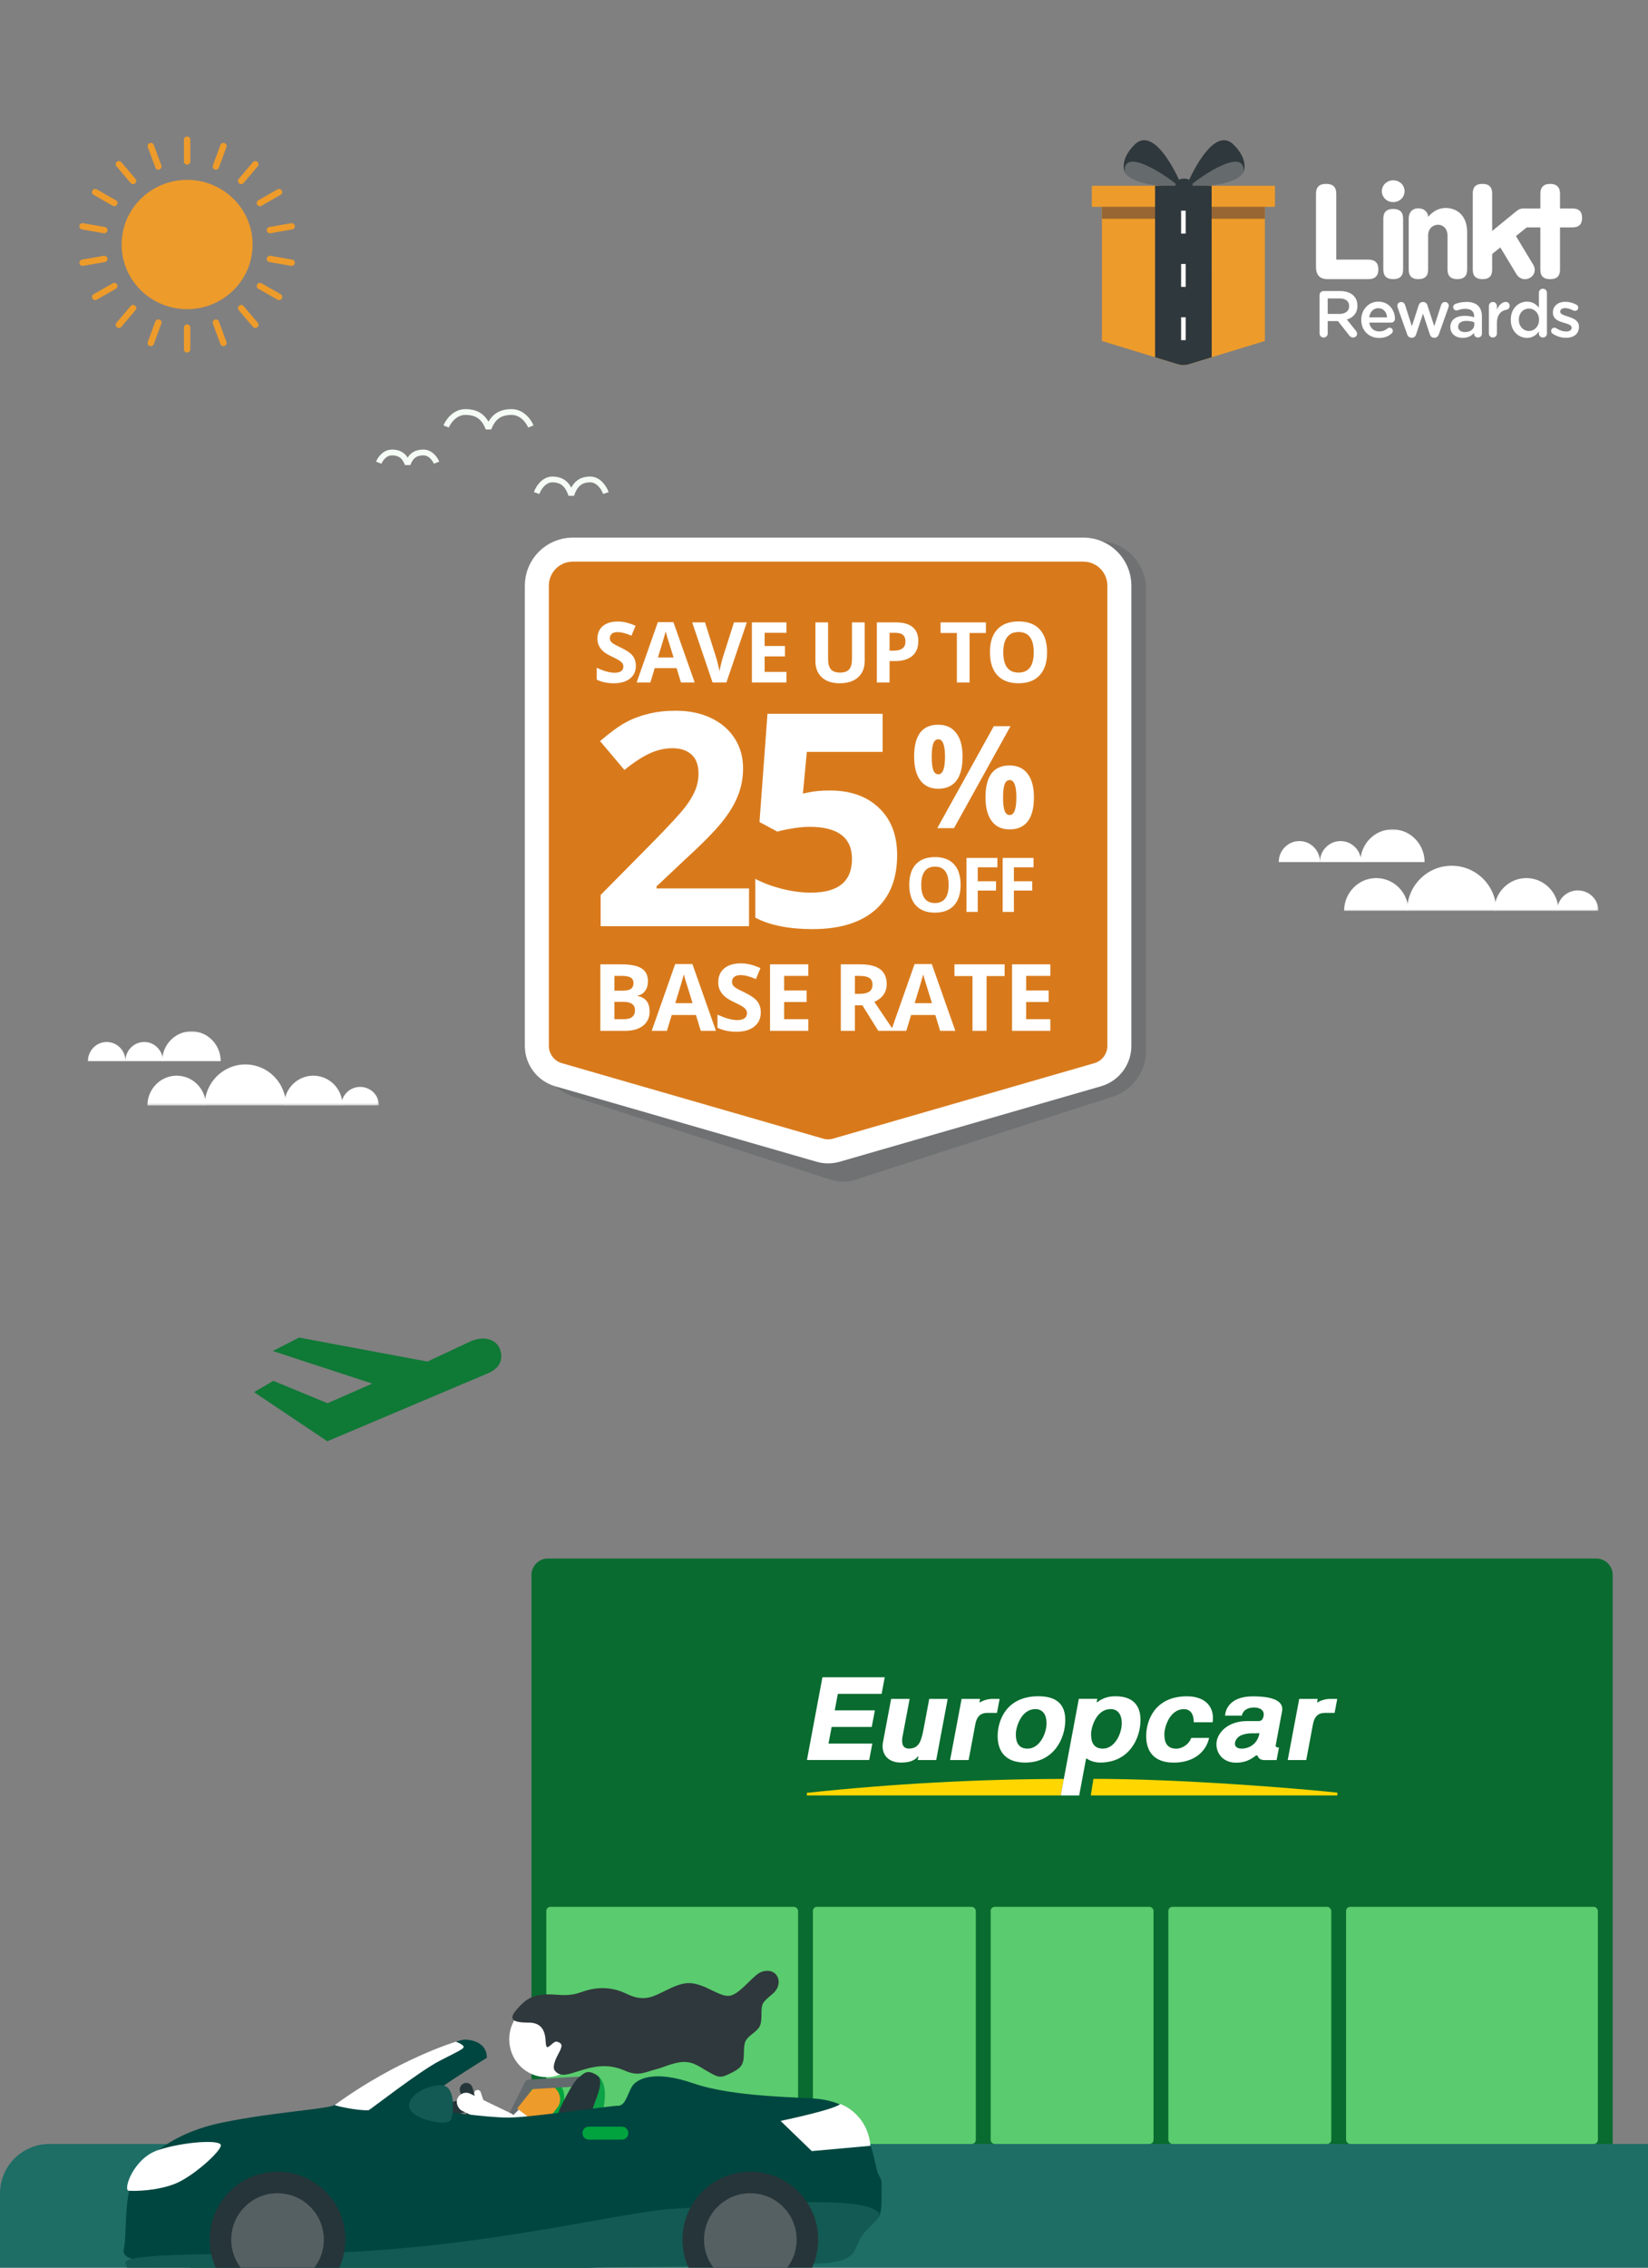
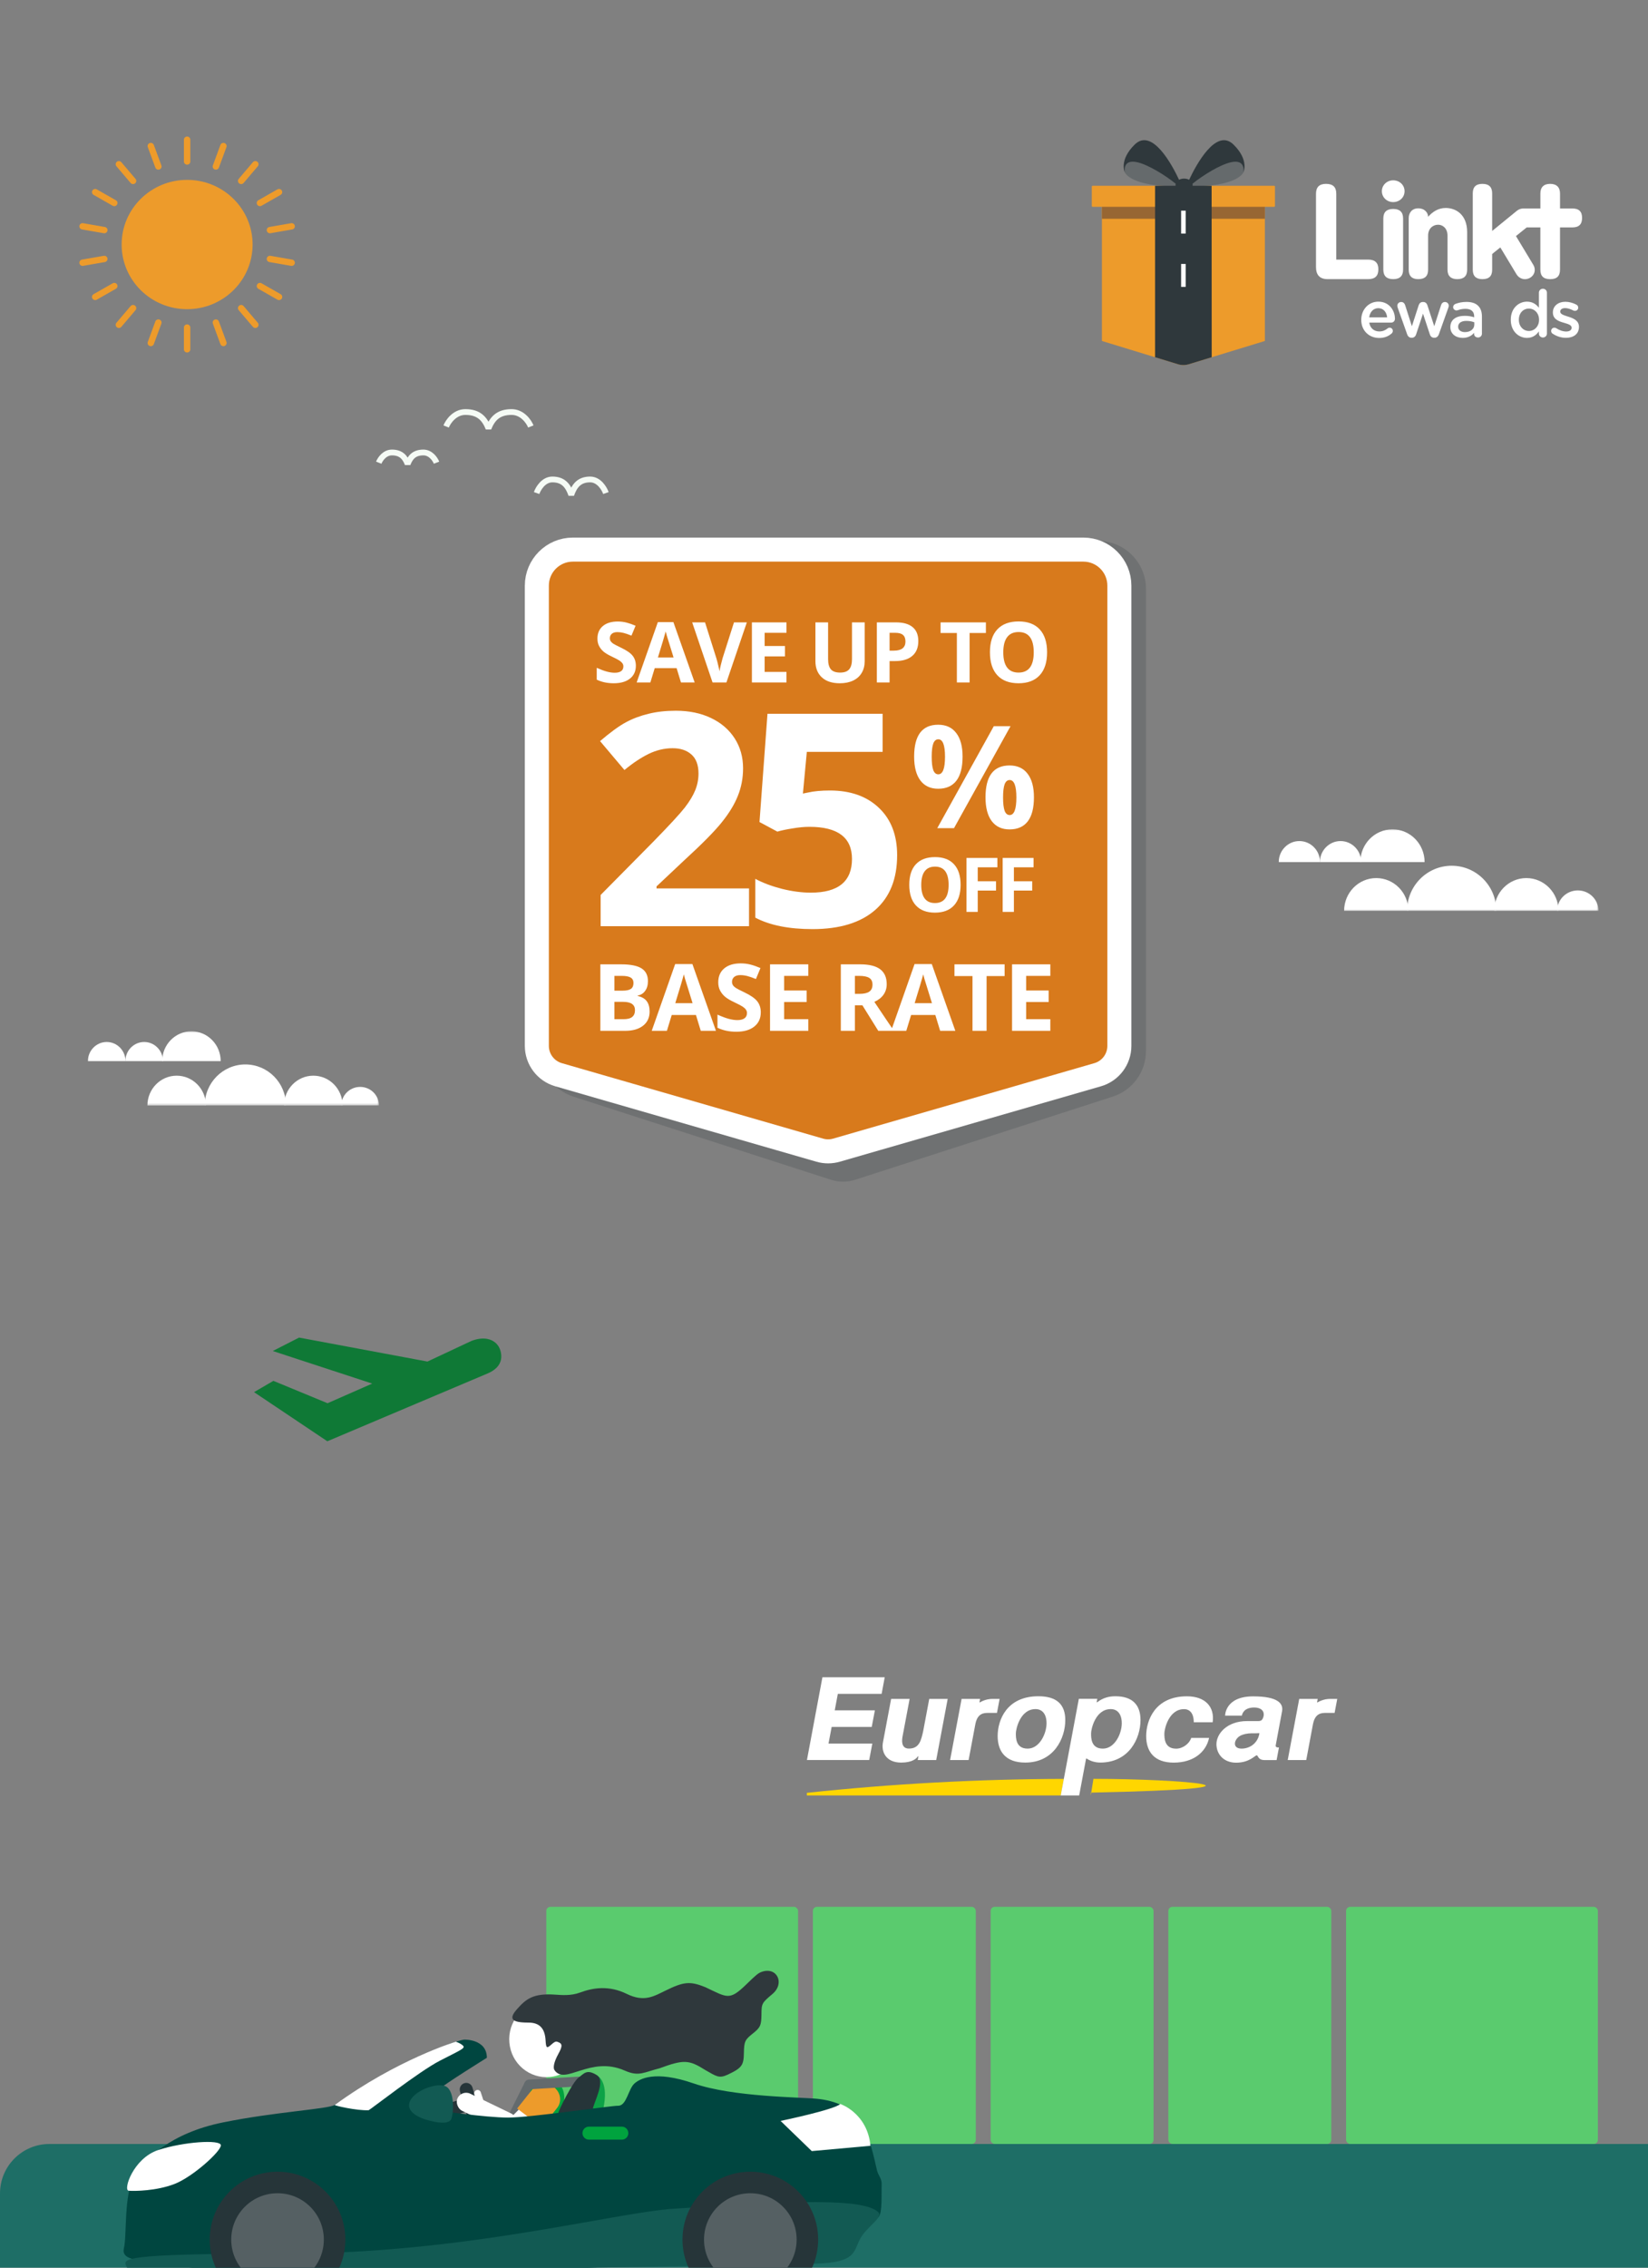
<svg xmlns="http://www.w3.org/2000/svg" width="400" height="550" viewBox="0 0 400 550" fill="none">
  <rect x="0" y="0" width="400" height="550" fill="#808080" stroke="none" />
  <g clip-path="url(#clip0_37_12385)">
    <path d="M0 532C0 525.373 5.373 520 12 520H400V550H0V532Z" fill="#1E6E66" />
    <mask id="mask0_37_12385" style="mask-type:luminance" maskUnits="userSpaceOnUse" x="310" y="201" width="78" height="21">
      <path d="M310 201H388V221.129H310V201Z" fill="white" />
    </mask>
    <g mask="url(#mask0_37_12385)">
      <path fill-rule="evenodd" clip-rule="evenodd" d="M378.276 220.91C378.276 216.526 374.784 212.969 370.477 212.969C366.169 212.969 362.677 216.526 362.677 220.91" fill="white" />
      <path fill-rule="evenodd" clip-rule="evenodd" d="M341.839 220.91C341.839 216.526 338.348 212.969 334.04 212.969C329.732 212.969 326.241 216.526 326.241 220.91" fill="white" />
      <path fill-rule="evenodd" clip-rule="evenodd" d="M345.776 209.089C345.776 204.703 342.285 201.146 337.977 201.146C333.669 201.146 330.177 204.703 330.177 209.089" fill="white" />
      <path fill-rule="evenodd" clip-rule="evenodd" d="M330.383 209.093C330.383 206.277 328.141 203.992 325.374 203.992C322.608 203.992 320.365 206.277 320.365 209.093" fill="white" />
      <path fill-rule="evenodd" clip-rule="evenodd" d="M320.393 209.093C320.393 206.277 318.15 203.992 315.383 203.992C312.617 203.992 310.374 206.277 310.374 209.093" fill="white" />
      <path fill-rule="evenodd" clip-rule="evenodd" d="M363.184 220.898C363.184 214.866 358.335 209.977 352.353 209.977C346.37 209.977 341.521 214.866 341.521 220.898" fill="white" />
      <path fill-rule="evenodd" clip-rule="evenodd" d="M387.974 220.898C387.974 218.172 385.731 215.961 382.965 215.961C380.198 215.961 377.956 218.172 377.956 220.898" fill="white" />
    </g>
    <mask id="mask1_37_12385" style="mask-type:luminance" maskUnits="userSpaceOnUse" x="21" y="250" width="71" height="19">
      <path d="M21 250H92V268.323H21V250Z" fill="white" />
    </mask>
    <g mask="url(#mask1_37_12385)">
      <path fill-rule="evenodd" clip-rule="evenodd" d="M83.148 268.124C83.148 264.132 79.971 260.895 76.049 260.895C72.128 260.895 68.949 264.132 68.949 268.124" fill="white" />
      <path fill-rule="evenodd" clip-rule="evenodd" d="M49.982 268.124C49.982 264.132 46.804 260.895 42.883 260.895C38.962 260.895 35.784 264.132 35.784 268.124" fill="white" />
      <path fill-rule="evenodd" clip-rule="evenodd" d="M53.565 257.363C53.565 253.37 50.387 250.133 46.466 250.133C42.545 250.133 39.366 253.37 39.366 257.363" fill="white" />
      <path fill-rule="evenodd" clip-rule="evenodd" d="M39.554 257.367C39.554 254.804 37.513 252.724 34.994 252.724C32.476 252.724 30.434 254.804 30.434 257.367" fill="white" />
      <path fill-rule="evenodd" clip-rule="evenodd" d="M30.46 257.367C30.46 254.804 28.419 252.724 25.9 252.724C23.382 252.724 21.34 254.804 21.34 257.367" fill="white" />
      <path fill-rule="evenodd" clip-rule="evenodd" d="M69.411 268.112C69.411 262.621 64.997 258.171 59.552 258.171C54.106 258.171 49.692 262.621 49.692 268.112" fill="white" />
      <path fill-rule="evenodd" clip-rule="evenodd" d="M91.977 268.112C91.977 265.631 89.935 263.618 87.417 263.618C84.899 263.618 82.858 265.631 82.858 268.112" fill="white" />
    </g>
    <g clip-path="url(#clip1_37_12385)">
      <path fill-rule="evenodd" clip-rule="evenodd" d="M45.416 33.888V39.169V33.888Z" fill="#ED9B2B" />
      <path d="M44.637 33.888C44.637 33.464 44.986 33.119 45.416 33.119C45.846 33.119 46.195 33.464 46.195 33.888V39.169C46.195 39.594 45.846 39.938 45.416 39.938C44.986 39.938 44.637 39.594 44.637 39.169V33.888Z" fill="#ED9B2B" />
      <path fill-rule="evenodd" clip-rule="evenodd" d="M36.605 35.42L38.435 40.383L36.605 35.42Z" fill="#ED9B2B" />
      <path d="M35.873 35.683C35.726 35.284 35.934 34.843 36.339 34.698C36.743 34.553 37.19 34.758 37.337 35.157L39.168 40.12C39.315 40.519 39.106 40.96 38.702 41.105C38.297 41.251 37.85 41.045 37.703 40.646L35.873 35.683Z" fill="#ED9B2B" />
      <path fill-rule="evenodd" clip-rule="evenodd" d="M28.857 39.834L32.296 43.881L28.857 39.834Z" fill="#ED9B2B" />
      <path d="M28.26 40.328C27.983 40.003 28.026 39.518 28.356 39.245C28.686 38.972 29.177 39.015 29.454 39.34L32.893 43.387C33.17 43.712 33.127 44.197 32.797 44.47C32.467 44.743 31.976 44.7 31.699 44.375L28.26 40.328Z" fill="#ED9B2B" />
      <path fill-rule="evenodd" clip-rule="evenodd" d="M23.105 46.597L27.74 49.237L23.105 46.597Z" fill="#ED9B2B" />
      <path d="M22.716 47.263C22.343 47.051 22.215 46.581 22.431 46.213C22.646 45.845 23.122 45.719 23.495 45.932L28.13 48.572C28.503 48.784 28.63 49.254 28.415 49.622C28.2 49.99 27.723 50.116 27.351 49.903L22.716 47.263Z" fill="#ED9B2B" />
      <path fill-rule="evenodd" clip-rule="evenodd" d="M20.045 54.893L25.316 55.81L20.045 54.893Z" fill="#ED9B2B" />
      <path d="M19.91 55.65C19.486 55.576 19.203 55.177 19.277 54.759C19.352 54.341 19.756 54.062 20.18 54.136L25.451 55.053C25.875 55.127 26.158 55.525 26.083 55.943C26.008 56.361 25.604 56.641 25.18 56.567L19.91 55.65Z" fill="#ED9B2B" />
      <path fill-rule="evenodd" clip-rule="evenodd" d="M20.045 63.721L25.316 62.805L20.045 63.721Z" fill="#ED9B2B" />
      <path d="M20.18 64.478C19.756 64.552 19.352 64.272 19.277 63.854C19.203 63.436 19.486 63.037 19.91 62.964L25.18 62.047C25.604 61.974 26.008 62.253 26.083 62.671C26.158 63.09 25.875 63.488 25.451 63.562L20.18 64.478Z" fill="#ED9B2B" />
      <path fill-rule="evenodd" clip-rule="evenodd" d="M23.105 72.016L27.74 69.376L23.105 72.016Z" fill="#ED9B2B" />
      <path d="M23.495 72.682C23.122 72.894 22.646 72.768 22.431 72.4C22.215 72.033 22.343 71.562 22.716 71.35L27.351 68.71C27.723 68.498 28.2 68.624 28.415 68.992C28.63 69.359 28.503 69.83 28.13 70.042L23.495 72.682Z" fill="#ED9B2B" />
      <path fill-rule="evenodd" clip-rule="evenodd" d="M28.857 78.779L32.296 74.733L28.857 78.779Z" fill="#ED9B2B" />
      <path d="M29.454 79.273C29.177 79.599 28.686 79.641 28.356 79.368C28.026 79.095 27.983 78.611 28.26 78.285L31.699 74.239C31.976 73.913 32.467 73.871 32.797 74.144C33.127 74.416 33.17 74.901 32.893 75.227L29.454 79.273Z" fill="#ED9B2B" />
      <path fill-rule="evenodd" clip-rule="evenodd" d="M36.605 83.193L38.435 78.231L36.605 83.193Z" fill="#ED9B2B" />
      <path d="M37.337 83.456C37.19 83.855 36.743 84.061 36.339 83.916C35.934 83.77 35.726 83.329 35.873 82.93L37.703 77.968C37.85 77.569 38.297 77.363 38.702 77.508C39.106 77.653 39.315 78.094 39.168 78.493L37.337 83.456Z" fill="#ED9B2B" />
      <path fill-rule="evenodd" clip-rule="evenodd" d="M45.416 84.726V79.445V84.726Z" fill="#ED9B2B" />
      <path d="M46.195 84.726C46.195 85.151 45.846 85.495 45.416 85.495C44.986 85.495 44.637 85.151 44.637 84.726V79.445C44.637 79.021 44.986 78.677 45.416 78.677C45.846 78.677 46.195 79.021 46.195 79.445V84.726Z" fill="#ED9B2B" />
      <path fill-rule="evenodd" clip-rule="evenodd" d="M54.228 83.193L52.398 78.231L54.228 83.193Z" fill="#ED9B2B" />
      <path d="M54.96 82.93C55.107 83.329 54.899 83.77 54.494 83.916C54.09 84.061 53.643 83.855 53.496 83.456L51.666 78.493C51.519 78.094 51.727 77.653 52.132 77.508C52.536 77.363 52.983 77.569 53.13 77.968L54.96 82.93Z" fill="#ED9B2B" />
      <path fill-rule="evenodd" clip-rule="evenodd" d="M61.977 78.779L58.536 74.733L61.977 78.779Z" fill="#ED9B2B" />
      <path d="M62.573 78.285C62.85 78.61 62.807 79.095 62.477 79.368C62.148 79.641 61.656 79.599 61.38 79.273L57.939 75.227C57.662 74.901 57.705 74.416 58.035 74.144C58.365 73.871 58.856 73.913 59.133 74.239L62.573 78.285Z" fill="#ED9B2B" />
      <path fill-rule="evenodd" clip-rule="evenodd" d="M67.728 72.016L63.092 69.376L67.728 72.016Z" fill="#ED9B2B" />
      <path d="M68.117 71.35C68.49 71.562 68.618 72.033 68.403 72.4C68.188 72.768 67.711 72.894 67.338 72.682L62.702 70.042C62.33 69.83 62.202 69.359 62.417 68.992C62.632 68.624 63.109 68.498 63.481 68.71L68.117 71.35Z" fill="#ED9B2B" />
      <path fill-rule="evenodd" clip-rule="evenodd" d="M70.787 63.721L65.518 62.805L70.787 63.721Z" fill="#ED9B2B" />
      <path d="M70.922 62.964C71.346 63.037 71.629 63.436 71.555 63.854C71.48 64.272 71.076 64.552 70.652 64.478L65.382 63.562C64.959 63.488 64.676 63.089 64.75 62.671C64.825 62.253 65.229 61.974 65.653 62.047L70.922 62.964Z" fill="#ED9B2B" />
      <path fill-rule="evenodd" clip-rule="evenodd" d="M70.787 54.893L65.518 55.81L70.787 54.893Z" fill="#ED9B2B" />
      <path d="M70.652 54.136C71.076 54.062 71.48 54.341 71.555 54.759C71.629 55.177 71.347 55.576 70.923 55.65L65.653 56.567C65.229 56.641 64.825 56.362 64.75 55.943C64.676 55.525 64.959 55.127 65.382 55.053L70.652 54.136Z" fill="#ED9B2B" />
      <path fill-rule="evenodd" clip-rule="evenodd" d="M67.728 46.597L63.092 49.237L67.728 46.597Z" fill="#ED9B2B" />
      <path d="M67.338 45.932C67.711 45.719 68.188 45.846 68.403 46.213C68.618 46.581 68.49 47.051 68.117 47.263L63.481 49.903C63.109 50.116 62.632 49.99 62.417 49.622C62.202 49.254 62.33 48.784 62.702 48.572L67.338 45.932Z" fill="#ED9B2B" />
      <path fill-rule="evenodd" clip-rule="evenodd" d="M61.977 39.834L58.536 43.881L61.977 39.834Z" fill="#ED9B2B" />
      <path d="M61.38 39.34C61.656 39.015 62.148 38.972 62.477 39.245C62.807 39.518 62.85 40.003 62.573 40.328L59.133 44.375C58.856 44.7 58.365 44.743 58.035 44.47C57.705 44.197 57.662 43.712 57.939 43.387L61.38 39.34Z" fill="#ED9B2B" />
      <path fill-rule="evenodd" clip-rule="evenodd" d="M54.228 35.42L52.398 40.383L54.228 35.42Z" fill="#ED9B2B" />
      <path d="M53.496 35.157C53.643 34.758 54.09 34.553 54.494 34.698C54.899 34.843 55.107 35.284 54.96 35.683L53.13 40.646C52.983 41.045 52.536 41.251 52.132 41.105C51.727 40.96 51.519 40.519 51.666 40.12L53.496 35.157Z" fill="#ED9B2B" />
      <path fill-rule="evenodd" clip-rule="evenodd" d="M61.311 59.307C61.311 67.968 54.196 74.99 45.417 74.99C36.637 74.99 29.522 67.968 29.522 59.307C29.522 50.646 36.637 43.625 45.417 43.625C54.196 43.625 61.311 50.646 61.311 59.307Z" fill="#ED9B2B" />
    </g>
    <path d="M128.844 103.439C128.377 102.27 126.789 99.934 124.172 99.934C120.902 99.934 119.5 101.57 118.566 103.906C117.631 101.57 116.23 99.934 112.959 99.934C110.343 99.934 108.754 102.27 108.287 103.439" stroke="#F5FBF5" stroke-width="1.402" stroke-linejoin="bevel" />
    <path d="M147.066 119.585C146.683 118.486 145.384 116.287 143.243 116.287C140.567 116.287 139.42 117.826 138.656 120.025C137.891 117.826 136.744 116.287 134.069 116.287C131.928 116.287 130.628 118.486 130.246 119.585" stroke="#F5FBF5" stroke-width="1.402" stroke-linejoin="bevel" />
    <path d="M105.951 112.219C105.632 111.395 104.549 109.746 102.765 109.746C100.535 109.746 99.58 110.9 98.943 112.549C98.305 110.9 97.35 109.746 95.12 109.746C93.336 109.746 92.253 111.395 91.934 112.219" stroke="#F5FBF5" stroke-width="1.402" stroke-linejoin="bevel" />
    <path d="M334.554 65.303C334.554 66.935 333.754 67.705 332.061 67.705H322.246C320.339 67.705 319.415 66.697 319.415 64.768V46.999C319.415 45.367 320.247 44.597 321.846 44.597C323.538 44.597 324.339 45.369 324.339 46.999V62.96H332.062C333.754 62.96 334.554 63.761 334.554 65.303ZM381.603 50.559H378.647V46.94C378.647 45.427 377.816 44.596 376.247 44.596C374.677 44.596 373.878 45.426 373.878 46.94V50.559H369.777C369.191 50.559 368.669 50.738 368.176 51.123L362.176 56.019V46.912C362.176 45.369 361.407 44.598 359.806 44.598C358.206 44.598 357.468 45.37 357.468 46.912V65.424C357.468 66.936 358.237 67.708 359.806 67.708C361.437 67.708 362.176 66.936 362.176 65.424V61.627C362.33 61.449 363.991 60.144 364.144 60.026C364.144 60.026 364.154 60.031 364.171 60.04L368.098 66.55C368.425 67.069 368.854 67.404 369.4 67.592C370.03 67.808 370.747 67.716 371.343 67.404C371.917 67.059 372.355 66.504 372.472 65.869C372.573 65.319 372.484 64.794 372.178 64.262L367.952 57.258L370.558 55.161H373.875V65.396C373.875 66.968 374.644 67.709 376.275 67.709C377.875 67.709 378.644 66.967 378.644 65.396V55.161H381.6C383.231 55.161 384 54.418 384 52.847C384.003 51.302 383.232 50.559 381.603 50.559ZM350.906 50.441C349.059 50.441 347.705 51.391 346.629 52.577C346.629 51.658 345.86 50.53 344.229 50.53C342.69 50.53 341.921 51.657 341.921 52.903V65.422C341.921 66.935 342.69 67.707 344.229 67.707C345.86 67.707 346.629 66.935 346.629 65.422V57.145C346.629 55.395 347.829 54.505 349.059 54.505C350.167 54.505 351.337 55.366 351.337 57.145V65.422C351.337 66.935 352.168 67.707 353.706 67.707C355.306 67.707 356.106 66.935 356.106 65.422V56.315C356.106 51.953 353.275 50.441 350.906 50.441ZM338.143 43.736C336.636 43.736 335.404 44.894 335.404 46.377C335.404 47.86 336.634 49.017 338.143 49.017C339.713 49.017 340.913 47.86 340.913 46.377C340.913 44.894 339.713 43.736 338.143 43.736ZM338.159 50.678C336.589 50.678 335.759 51.42 335.759 52.991V65.392C335.759 66.964 336.591 67.705 338.159 67.705C339.727 67.705 340.559 66.963 340.559 65.392V52.991C340.559 51.42 339.727 50.678 338.159 50.678Z" fill="white" />
    <path d="M309.254 45.055H265.209C265.093 45.055 265 45.149 265 45.264V49.952C265 50.068 265.094 50.16 265.209 50.16H267.452V82.603C267.452 82.687 267.532 82.754 267.63 82.754L285.94 88.351C286.769 88.604 287.676 88.604 288.506 88.351L306.832 82.754C306.93 82.754 307.01 82.687 307.01 82.603V50.16H309.254C309.37 50.16 309.463 50.066 309.463 49.952V45.264C309.463 45.148 309.369 45.055 309.254 45.055Z" fill="#ED9B2B" />
    <path d="M301.769 41.858C301.769 41.858 300.405 45.312 288.68 45.209C288.68 45.209 290.845 39.032 294.125 38.419C297.405 37.803 299.481 36.428 300.101 37.255C300.721 38.085 302.237 39.867 301.769 41.858Z" fill="#656A6C" />
    <path d="M273.037 41.853C273.037 41.853 274.399 45.309 286.123 45.209C286.123 45.209 283.961 39.032 280.68 38.417C277.4 37.8 275.325 36.424 274.706 37.253C274.087 38.081 272.569 39.863 273.037 41.853Z" fill="#656A6C" />
    <path d="M299.407 35.075C295.162 30.89 290.284 40.069 288.624 43.605C288.281 43.423 287.859 43.315 287.403 43.315C286.945 43.315 286.524 43.422 286.181 43.604C284.523 40.067 279.648 30.887 275.401 35.071C271.5 38.913 273.038 41.853 273.038 41.853C273.038 41.853 272.262 38.462 276.118 39.367C278.749 39.984 282.892 42.548 285.356 44.555C285.334 44.644 285.32 44.735 285.32 44.829C285.32 45.667 286.252 46.346 287.402 46.346C288.551 46.346 289.486 45.667 289.485 44.831C289.485 44.737 289.472 44.645 289.449 44.556C291.914 42.549 296.058 39.986 298.688 39.371C302.545 38.467 301.769 41.859 301.769 41.859C301.769 41.859 303.308 38.918 299.407 35.075Z" fill="#2F383C" />
    <path d="M307.01 50.16H267.452V53.063H307.01V50.16Z" fill="#976633" />
    <path d="M280.359 45.055H294.082L294.105 86.643L288.51 88.352C287.68 88.605 286.773 88.604 285.944 88.352L280.358 86.644L280.359 45.055Z" fill="#2F383C" />
    <path d="M287.786 51.097H286.675V56.654H287.786V51.097Z" fill="white" />
    <path d="M287.786 64.02H286.675V69.576H287.786V64.02Z" fill="white" />
-     <path d="M287.786 76.942H286.675V82.499H287.786V76.942Z" fill="white" />
-     <path d="M320.281 71.583C320.281 71.024 320.715 70.592 321.277 70.592H325.293C326.708 70.592 327.815 71.008 328.539 71.711C329.133 72.318 329.471 73.149 329.471 74.124V74.156C329.471 75.947 328.427 77.034 326.916 77.496L329.069 80.197C329.262 80.437 329.391 80.644 329.391 80.948C329.391 81.491 328.925 81.859 328.444 81.859C327.994 81.859 327.705 81.652 327.479 81.349L324.747 77.88H322.257V80.886C322.257 81.429 321.823 81.861 321.277 81.861C320.715 81.861 320.281 81.429 320.281 80.886V71.583ZM325.149 76.138C326.563 76.138 327.462 75.402 327.462 74.268V74.235C327.462 73.036 326.594 72.381 325.133 72.381H322.257V76.138H325.149Z" fill="white" />
    <path d="M334.755 81.972C332.297 81.972 330.401 80.199 330.401 77.592V77.56C330.401 75.147 332.12 73.164 334.545 73.164C337.245 73.164 338.578 75.37 338.578 77.32C338.578 77.863 338.161 78.247 337.661 78.247H332.344C332.552 79.621 333.533 80.389 334.786 80.389C335.606 80.389 336.249 80.101 336.795 79.654C336.94 79.542 337.067 79.477 337.293 79.477C337.727 79.477 338.064 79.813 338.064 80.261C338.064 80.501 337.952 80.708 337.808 80.852C337.038 81.54 336.073 81.972 334.755 81.972ZM336.683 76.969C336.554 75.723 335.815 74.748 334.53 74.748C333.341 74.748 332.506 75.659 332.328 76.969H336.683Z" fill="white" />
    <path d="M341.535 81.061L339.254 74.636C339.206 74.508 339.158 74.3 339.158 74.141C339.158 73.678 339.528 73.246 340.105 73.246C340.588 73.246 340.908 73.567 341.053 74.014L342.691 79.129L344.346 74.014C344.491 73.567 344.844 73.246 345.342 73.246H345.454C345.952 73.246 346.305 73.567 346.45 74.014L348.121 79.129L349.776 73.999C349.905 73.582 350.21 73.248 350.723 73.248C351.254 73.248 351.64 73.664 351.64 74.142C351.64 74.286 351.591 74.478 351.559 74.574L349.247 81.061C349.038 81.652 348.637 81.924 348.17 81.924H348.107C347.624 81.924 347.223 81.652 347.046 81.093L345.39 76.074L343.719 81.093C343.542 81.652 343.141 81.924 342.676 81.924H342.612C342.129 81.924 341.728 81.652 341.535 81.061Z" fill="white" />
    <path d="M352.026 79.35V79.318C352.026 77.496 353.455 76.6 355.527 76.6C356.475 76.6 357.15 76.744 357.81 76.952V76.744C357.81 75.545 357.071 74.906 355.705 74.906C354.966 74.906 354.354 75.034 353.825 75.241C353.713 75.274 353.617 75.289 353.521 75.289C353.071 75.289 352.701 74.938 352.701 74.491C352.701 74.139 352.942 73.836 353.231 73.723C354.034 73.42 354.854 73.228 355.963 73.228C357.233 73.228 358.18 73.564 358.774 74.17C359.401 74.777 359.691 75.673 359.691 76.775V80.931C359.691 81.459 359.272 81.858 358.743 81.858C358.182 81.858 357.796 81.474 357.796 81.042V80.722C357.217 81.409 356.333 81.952 355.033 81.952C353.44 81.955 352.026 81.045 352.026 79.35ZM357.842 78.744V78.168C357.345 77.976 356.685 77.832 355.915 77.832C354.662 77.832 353.922 78.36 353.922 79.239V79.272C353.922 80.087 354.645 80.55 355.577 80.55C356.862 80.55 357.842 79.815 357.842 78.744Z" fill="white" />
-     <path d="M361.377 74.22C361.377 73.677 361.794 73.245 362.342 73.245C362.889 73.245 363.322 73.677 363.322 74.22V75.084C363.771 74.028 364.607 73.229 365.459 73.229C366.069 73.229 366.424 73.629 366.424 74.189C366.424 74.7 366.086 75.035 365.652 75.116C364.271 75.356 363.323 76.411 363.323 78.408V80.901C363.323 81.429 362.889 81.861 362.343 81.861C361.813 81.861 361.379 81.445 361.379 80.901V74.22H361.377Z" fill="white" />
    <path d="M375.466 80.901C375.466 81.445 375.032 81.861 374.501 81.861C373.955 81.861 373.521 81.445 373.521 80.901V80.374C372.894 81.253 372.01 81.955 370.629 81.955C368.636 81.955 366.693 80.374 366.693 77.575V77.543C366.693 74.746 368.605 73.163 370.629 73.163C372.026 73.163 372.91 73.85 373.521 74.649V70.988C373.521 70.445 373.955 70.029 374.486 70.029C375.032 70.029 375.466 70.444 375.466 70.988V80.901ZM368.655 77.544V77.577C368.655 79.207 369.78 80.278 371.097 80.278C372.399 80.278 373.555 79.191 373.555 77.577V77.544C373.555 75.915 372.398 74.844 371.097 74.844C369.762 74.844 368.655 75.867 368.655 77.544Z" fill="white" />
    <path d="M376.864 80.932C376.656 80.821 376.494 80.581 376.494 80.261C376.494 79.829 376.832 79.477 377.281 79.477C377.441 79.477 377.586 79.525 377.7 79.589C378.519 80.132 379.37 80.404 380.142 80.404C380.978 80.404 381.46 80.053 381.46 79.493V79.46C381.46 78.806 380.561 78.581 379.563 78.278C378.309 77.927 376.912 77.414 376.912 75.8V75.768C376.912 74.169 378.246 73.194 379.934 73.194C380.833 73.194 381.782 73.449 382.6 73.881C382.874 74.025 383.065 74.28 383.065 74.616C383.065 75.063 382.712 75.399 382.263 75.399C382.102 75.399 382.006 75.367 381.877 75.303C381.186 74.952 380.48 74.728 379.884 74.728C379.129 74.728 378.695 75.079 378.695 75.559V75.591C378.695 76.215 379.612 76.47 380.607 76.791C381.844 77.174 383.243 77.733 383.243 79.251V79.284C383.243 81.058 381.861 81.937 380.094 81.937C379.016 81.94 377.844 81.604 376.864 80.932Z" fill="white" />
-     <path d="M129 382C129 379.791 130.791 378 133 378H387.43C389.64 378 391.43 379.791 391.43 382V520H129V382Z" fill="#096B2F" />
    <rect x="326.722" y="462.481" width="61.114" height="57.519" rx="1" fill="#5ACB6E" />
    <rect x="283.582" y="462.481" width="39.544" height="57.519" rx="1" fill="#5ACB6E" />
    <rect x="240.443" y="462.481" width="39.544" height="57.519" rx="1" fill="#5ACB6E" />
    <rect x="197.304" y="462.481" width="39.544" height="57.519" rx="1" fill="#5ACB6E" />
    <rect x="132.595" y="462.481" width="61.114" height="57.519" rx="1" fill="#5ACB6E" />
    <g clip-path="url(#clip2_37_12385)">
      <mask id="mask2_37_12385" style="mask-type:luminance" maskUnits="userSpaceOnUse" x="177" y="392" width="166" height="58">
        <path d="M342.899 392.38H177.532V449.899H342.899V392.38Z" fill="white" />
      </mask>
      <g mask="url(#mask2_37_12385)">
        <mask id="mask3_37_12385" style="mask-type:luminance" maskUnits="userSpaceOnUse" x="177" y="392" width="166" height="58">
          <path d="M342.899 392.38H177.532V449.899H342.899V392.38Z" fill="white" />
        </mask>
        <g mask="url(#mask3_37_12385)">
-           <path fill-rule="evenodd" clip-rule="evenodd" d="M265.397 431.441L264.755 435.466H324.597V434.783C314.651 433.729 286.579 431.439 265.397 431.439" fill="#FFD600" />
+           <path fill-rule="evenodd" clip-rule="evenodd" d="M265.397 431.441L264.755 435.466V434.783C314.651 433.729 286.579 431.439 265.397 431.439" fill="#FFD600" />
          <path fill-rule="evenodd" clip-rule="evenodd" d="M300.024 427.523C303.28 427.523 304.614 425.736 305.022 425.736C305.43 425.736 305.24 426.891 306.988 426.891H309.854L310.432 423.822C310.432 423.822 309.508 423.948 309.64 423.3L311.194 414.969C311.481 413.232 310.277 411.437 304.166 411.437C297.3 411.437 297.355 416.104 297.355 416.104H301.435C301.435 416.104 301.614 414.14 304.405 414.14C305.372 414.14 306.545 414.455 306.715 415.564C306.77 415.928 306.708 416.307 306.569 416.647C306.505 416.799 306.426 416.942 306.329 417.076C306.124 417.359 305.743 417.429 305.412 417.429H302.703C297.754 417.429 295.252 420.546 295.252 423.024C295.252 425.502 297.059 427.521 300.027 427.521M301.486 420.782C302.723 420.361 303.459 420.399 304.301 420.399C304.391 420.399 305.037 420.405 305.602 420.359C305.646 420.354 305.683 420.39 305.677 420.434C305.456 421.853 304.577 423.095 303.258 423.694C302.67 423.961 302.017 424.113 301.369 424.113C298.814 424.113 299.568 421.437 301.486 420.787" fill="white" />
          <path fill-rule="evenodd" clip-rule="evenodd" d="M248.841 427.495C255.807 427.495 258.563 421.624 258.563 417.184C258.563 413.38 256.462 411.409 252.042 411.409C244.252 411.409 242.149 417.299 242.149 421.049C242.149 424.799 244.069 427.495 248.841 427.495ZM251.339 414.526C252.794 414.526 254.013 415.507 254.013 417.976C254.013 420.445 252.333 424.111 249.423 424.111C246.513 424.111 246.571 421.441 246.566 420.407C246.566 419.371 247.611 414.526 251.339 414.526Z" fill="white" />
          <path fill-rule="evenodd" clip-rule="evenodd" d="M218.746 427.497C221.376 427.497 222.408 426.553 222.787 425.996C222.827 425.936 222.919 425.976 222.906 426.046L222.749 426.88H227.235L230.022 412.048H225.545L224.07 419.889C223.589 421.935 223.221 424.113 220.593 424.1C218.634 424.091 218.898 421.99 219.09 421.027L219.108 420.939L220.783 412.05H216.293L214.337 422.444C213.815 424.887 215.012 427.499 218.744 427.499" fill="white" />
          <path fill-rule="evenodd" clip-rule="evenodd" d="M235.101 426.877L236.75 418.099C237.103 416.316 238.015 415.449 239.587 415.449H241.983L242.625 412.048H240.919C239.345 412.048 238.205 412.683 237.834 412.901C237.784 412.93 237.724 412.888 237.735 412.831L237.883 412.048H233.399L230.606 426.875H235.103L235.101 426.877Z" fill="white" />
          <path fill-rule="evenodd" clip-rule="evenodd" d="M317.049 426.877L318.698 418.099C319.051 416.316 319.964 415.449 321.535 415.449H323.932L324.573 412.048H322.867C321.291 412.048 320.153 412.683 319.783 412.901C319.732 412.93 319.673 412.888 319.684 412.831L319.831 412.048H315.347L312.554 426.875H317.052L317.049 426.877Z" fill="white" />
          <path fill-rule="evenodd" clip-rule="evenodd" d="M211.73 422.876H201.097L201.856 418.847H211.588L212.351 414.826H202.608L203.359 410.825H213.987L214.739 406.808H199.616L195.86 426.873H210.971L211.73 422.876Z" fill="white" />
          <path fill-rule="evenodd" clip-rule="evenodd" d="M284.891 427.506C289.699 427.506 292.73 424.949 293.468 421.516H289.125C288.713 422.876 287.106 424.124 285.471 424.124C282.561 424.124 282.618 421.454 282.614 420.421C282.614 419.384 283.658 414.539 287.386 414.539C288.786 414.539 289.747 415.544 289.747 417.713H294.337C294.857 413.953 292.512 411.422 288.092 411.422C280.301 411.422 278.2 417.312 278.2 421.062C278.2 424.812 280.12 427.508 284.893 427.508" fill="white" />
          <path fill-rule="evenodd" clip-rule="evenodd" d="M195.833 434.838V435.47H257.456L258.21 431.45C237.374 431.502 216.55 432.633 195.831 434.836" fill="#FFD600" />
          <path fill-rule="evenodd" clip-rule="evenodd" d="M276.822 417.182C276.822 413.503 274.858 411.411 270.732 411.411C269.237 411.411 267.784 411.735 266.294 412.872C266.245 412.91 266.179 412.868 266.19 412.809L266.336 412.035H261.854L257.456 435.47H261.936L263.602 426.584C263.616 426.514 263.697 426.478 263.757 426.52C264.817 427.246 266.067 427.497 267.099 427.493C274.065 427.462 276.82 421.622 276.82 417.182M264.826 420.407C264.826 419.371 265.871 414.526 269.598 414.526C271.053 414.526 272.272 415.507 272.272 417.978C272.272 420.449 270.593 424.113 267.683 424.113C264.773 424.113 264.83 421.443 264.826 420.41" fill="white" />
        </g>
      </g>
    </g>
    <path fill-rule="evenodd" clip-rule="evenodd" d="M145.249 503.638C145.249 503.638 148.294 505.396 145.941 513.374L139.945 514.351L145.249 503.638Z" fill="#0DA247" />
    <path fill-rule="evenodd" clip-rule="evenodd" d="M123.874 517.293L129.336 506.332C129.624 505.753 129.394 505.04 128.825 504.746C128.256 504.453 127.556 504.687 127.267 505.266L121.805 516.225C121.517 516.804 121.747 517.517 122.316 517.81C122.883 518.104 123.586 517.872 123.874 517.293Z" fill="#636A6D" />
    <path fill-rule="evenodd" clip-rule="evenodd" d="M115.424 514.713C116.262 514.466 116.747 513.567 116.505 512.714L114.694 506.345C114.452 505.492 113.569 504.996 112.733 505.243C111.895 505.49 111.407 506.389 111.65 507.242L113.463 513.61C113.703 514.464 114.586 514.957 115.424 514.713Z" fill="#263539" />
    <path fill-rule="evenodd" clip-rule="evenodd" d="M106.708 512.441C106.957 513.293 107.842 513.78 108.678 513.529L112.772 512.292C113.606 512.039 114.087 511.136 113.84 510.287C113.591 509.436 112.704 508.949 111.87 509.2L107.776 510.436C106.94 510.687 106.459 511.59 106.708 512.441Z" fill="#263539" />
    <path fill-rule="evenodd" clip-rule="evenodd" d="M141.468 492.85C142.421 497.826 139.233 502.65 134.344 503.62C129.459 504.591 124.72 501.348 123.766 496.373C122.81 491.397 125.998 486.577 130.887 485.6C135.775 484.629 140.511 487.875 141.468 492.85Z" fill="white" />
    <path fill-rule="evenodd" clip-rule="evenodd" d="M141.205 508.703C141.135 509.434 140.495 509.972 139.773 509.9C139.054 509.829 138.527 509.177 138.597 508.443L138.684 507.542C138.754 506.808 139.395 506.273 140.116 506.344C140.837 506.416 141.363 507.068 141.292 507.802L141.205 508.703Z" fill="white" />
    <path fill-rule="evenodd" clip-rule="evenodd" d="M134.299 523.583L124.114 522.409L128.752 508.43L136.932 509.356L134.299 523.583Z" fill="#00A33E" />
    <path fill-rule="evenodd" clip-rule="evenodd" d="M136.896 509.611L128.386 508.43C128.782 505.746 131.319 503.834 133.558 504.159C135.797 504.484 137.292 506.927 136.896 509.611Z" fill="#00A33E" />
    <path fill-rule="evenodd" clip-rule="evenodd" d="M115.651 506.94C115.218 507.09 114.985 507.559 115.128 507.994L116.237 511.377C116.377 511.804 116.837 512.036 117.263 511.897C117.267 511.895 117.271 511.894 117.275 511.893C117.708 511.743 117.941 511.274 117.798 510.839L116.689 507.455C116.549 507.029 116.09 506.796 115.663 506.936C115.659 506.937 115.655 506.939 115.651 506.94Z" fill="white" />
    <rect width="5.122" height="8.049" rx="2.561" transform="matrix(-0.707 -0.707 -0.707 0.707 132.045 512.784)" fill="white" />
    <rect width="4.602" height="15.71" rx="2.301" transform="matrix(0.435 -0.9 -0.9 -0.435 124.208 517.779)" fill="white" />
    <path fill-rule="evenodd" clip-rule="evenodd" d="M125.516 511.401L129.236 506.727C130.456 505.189 132.789 504.961 134.443 506.21C136.096 507.462 136.45 509.721 135.23 511.255L131.51 515.933L125.516 511.401Z" fill="#ED9B2B" />
    <path fill-rule="evenodd" clip-rule="evenodd" d="M128.477 506.741L140.53 506.026C141.165 505.99 141.658 505.428 141.619 504.781C141.582 504.132 141.031 503.633 140.396 503.671L128.343 504.384C127.705 504.423 127.215 504.984 127.252 505.633C127.288 506.281 127.839 506.778 128.477 506.741Z" fill="#636A6D" />
    <path fill-rule="evenodd" clip-rule="evenodd" d="M134.064 516.275C134.215 516.197 135.17 513.783 135.434 512.67C135.698 511.557 139.04 504.922 140.398 503.926C141.755 502.927 142.389 501.767 144.861 503.3C147.04 504.651 144.229 509.712 143.891 511.477C143.891 511.477 148.063 512.419 148.063 514.833L134.064 516.275Z" fill="#263539" />
    <path fill-rule="evenodd" clip-rule="evenodd" d="M213.991 530.066C214.091 528.322 213.285 527.913 212.883 526.477C212.481 525.042 211.674 520.117 209.56 515.607C207.443 511.094 202.405 509.452 198.375 509.043C194.343 508.634 177.966 508.634 168.39 505.325C158.813 502.016 155.205 504.266 154.001 505.325C152.505 506.642 152.099 510.724 150.074 510.724C148.048 510.724 128.751 513.599 123.309 513.599C117.869 513.599 105.676 511.811 105.676 511.811C106.887 511.094 106.382 506.889 106.382 506.889C107.591 505.659 118.171 499.095 118.171 499.095C118.171 494.48 112.629 494.686 112.629 494.686C105.072 496.018 83.175 509.517 81.26 510.542C79.346 511.568 66.683 512.216 54.087 514.777C41.492 517.341 35.046 523.6 32.527 528.008C30.006 532.417 30.842 542.065 30.068 545.347C29.293 548.628 35.355 548.046 37.671 548.762C39.988 549.481 49.698 550.293 49.698 550.293C49.698 550.293 125.777 550.404 133.353 550.293C141.84 550.17 198.273 547.833 200.373 547.234C203.596 546.309 209.613 541.17 209.817 539.633C210.017 538.095 212.2 538.773 213.217 537.749C214.232 536.722 213.891 531.811 213.991 530.066Z" fill="#004640" />
    <path fill-rule="evenodd" clip-rule="evenodd" d="M69.93 546.58C112.538 546.58 148.831 536.707 163.424 535.713C193.254 533.682 209.332 533.177 213.092 536.46C214.628 537.803 210.305 540.001 208.713 543.115C207.122 546.229 207.724 548.721 198.014 549.035C188.302 549.347 31.844 552.119 30.851 550.012C29.859 547.907 27.319 546.58 69.93 546.58Z" fill="#125A53" />
    <path fill-rule="evenodd" clip-rule="evenodd" d="M83.826 543.189C83.826 552.279 76.456 559.652 67.362 559.652C58.268 559.652 50.898 552.279 50.898 543.189C50.898 534.094 58.268 526.723 67.362 526.723C76.456 526.723 83.826 534.094 83.826 543.189Z" fill="#263539" />
    <path fill-rule="evenodd" clip-rule="evenodd" d="M78.6 543.189C78.6 549.395 73.569 554.426 67.362 554.426C61.154 554.426 56.123 549.395 56.123 543.189C56.123 536.978 61.154 531.949 67.362 531.949C73.569 531.949 78.6 536.978 78.6 543.189Z" fill="#556063" />
    <path fill-rule="evenodd" clip-rule="evenodd" d="M198.582 543.189C198.582 552.279 191.21 559.652 182.118 559.652C173.024 559.652 165.654 552.279 165.654 543.189C165.654 534.094 173.024 526.723 182.118 526.723C191.21 526.723 198.582 534.094 198.582 543.189Z" fill="#263539" />
    <path fill-rule="evenodd" clip-rule="evenodd" d="M193.356 543.189C193.356 549.395 188.326 554.426 182.118 554.426C175.91 554.426 170.88 549.395 170.88 543.189C170.88 536.978 175.91 531.949 182.118 531.949C188.326 531.949 193.356 536.978 193.356 543.189Z" fill="#556063" />
    <path fill-rule="evenodd" clip-rule="evenodd" d="M150.96 518.946H142.92C142.069 518.946 141.373 518.238 141.373 517.372C141.373 516.508 142.069 515.8 142.92 515.8H150.96C151.811 515.8 152.506 516.508 152.506 517.372C152.506 518.238 151.811 518.946 150.96 518.946Z" fill="#00A33E" />
    <path fill-rule="evenodd" clip-rule="evenodd" d="M81.26 510.542C81.09 510.668 86.519 511.948 89.479 511.813C89.872 511.679 101.772 502.378 106.703 499.836C111.633 497.294 112.956 496.811 112.431 496.211C111.905 495.609 110.637 495.193 110.637 495.193C110.637 495.193 96.38 499.501 81.26 510.542Z" fill="white" />
    <path fill-rule="evenodd" clip-rule="evenodd" d="M38.379 521.478C44.421 519.473 53.503 518.853 53.605 520.295C53.706 521.738 46.793 527.981 42.366 529.696C37.938 531.409 32.677 531.45 31.243 531.342C29.809 531.233 32.337 523.483 38.379 521.478Z" fill="white" />
    <path fill-rule="evenodd" clip-rule="evenodd" d="M189.463 514.406C189.463 514.406 202.452 511.712 203.967 510.3C203.967 510.3 210.524 512.481 211.281 520.439L197.031 521.725L189.463 514.406Z" fill="white" />
    <path fill-rule="evenodd" clip-rule="evenodd" d="M105.161 514.543C105.161 514.543 108.986 515.527 109.565 513.874C110.145 512.224 110.454 506.442 107.712 505.851C104.969 505.264 99.289 507.692 99.289 510.613C99.289 513.53 105.161 514.543 105.161 514.543Z" fill="#125A53" />
    <path d="M181.216 481.225C183.521 478.983 184.044 478.557 184.851 478.265C188.558 476.919 190.58 481.011 187.495 483.617C184.897 485.812 184.847 485.906 184.82 488.58C184.794 491.235 184.54 491.787 182.662 493.259C180.826 494.7 180.603 495.186 180.558 497.858C180.507 500.867 180.151 501.548 176.593 503.202C174.504 504.175 173.834 503.56 171.202 502.076C167.224 499.567 165.985 499.472 160.081 501.648C156.349 502.566 155.124 503.742 151.656 502.209C143.231 498.484 137.165 505.898 134.578 502.076C134.207 501.516 134.424 500.147 135.527 498.144C136.603 496.191 136.546 495.602 135.245 495.204C134.867 495.089 134.528 495.252 133.821 495.889C132.703 496.897 132.536 496.773 132.421 494.849C132.251 492.02 131.011 490.56 128.276 490.56C124.162 490.56 123.396 489.671 125.476 487.313C127.677 484.816 129.414 483.434 134.61 483.768C136.204 483.871 138.513 484.124 140.829 483.259C143.981 482.083 147.842 481.504 152.108 483.591C156.374 485.679 158.68 484.176 161.555 482.791C165.953 480.621 167.498 480.475 171.202 481.972C176.593 484.515 177.027 485.299 181.216 481.225Z" fill="#2F383C" />
    <g clip-path="url(#clip3_37_12385)">
      <path fill-rule="evenodd" clip-rule="evenodd" d="M118.206 324.727C117.139 324.54 115.847 324.674 114.365 325.255L103.749 330.231L72.592 324.416L66.211 327.673L90.34 335.573L79.501 340.34L66.356 334.912L61.658 337.649L79.449 349.565L118.354 333.118C120.252 332.302 121.308 331.173 121.592 329.787L121.617 329.652C121.719 329.039 121.674 328.378 121.488 327.673C121.106 326.227 119.995 325.076 118.3 324.745L118.206 324.727Z" fill="#0F7936" />
    </g>
    <path opacity="0.2" d="M142.763 131.186C136.322 131.186 131.102 136.407 131.102 142.847V254.884C131.102 259.946 134.367 264.429 139.184 265.982L201.72 286.149C203.611 286.758 205.645 286.758 207.536 286.149L270.072 265.982C274.889 264.429 278.154 259.946 278.154 254.884V142.847C278.154 136.407 272.933 131.186 266.493 131.186H142.763Z" fill="#2F383C" />
    <path d="M139.048 133.302C134.218 133.302 130.302 137.218 130.302 142.048V253.66C130.302 256.907 132.45 259.762 135.569 260.663L198.976 278.963C200.296 279.344 201.698 279.344 203.018 278.963L266.425 260.663C269.544 259.762 271.692 256.907 271.692 253.66V142.048C271.692 137.218 267.776 133.302 262.946 133.302H139.048Z" fill="#D87A1C" stroke="white" stroke-width="5.831" />
    <path d="M181.802 224.643H145.786V217.067L158.719 203.992C162.549 200.069 165.051 197.355 166.226 195.851C167.4 194.324 168.246 192.915 168.763 191.623C169.28 190.33 169.538 188.991 169.538 187.605C169.538 185.538 168.963 183.999 167.812 182.988C166.684 181.978 165.168 181.473 163.265 181.473C161.268 181.473 159.33 181.931 157.451 182.847C155.571 183.764 153.609 185.068 151.565 186.759L145.645 179.746C148.182 177.585 150.285 176.058 151.953 175.165C153.621 174.272 155.442 173.591 157.415 173.121C159.389 172.628 161.597 172.381 164.041 172.381C167.259 172.381 170.102 172.968 172.569 174.143C175.036 175.318 176.951 176.962 178.313 179.077C179.676 181.191 180.357 183.611 180.357 186.336C180.357 188.709 179.935 190.941 179.089 193.032C178.266 195.1 176.974 197.226 175.212 199.411C173.474 201.596 170.396 204.709 165.979 208.75L159.354 214.987V215.481H181.802V224.643ZM201.436 191.728C206.417 191.728 210.375 193.126 213.312 195.922C216.272 198.718 217.752 202.547 217.752 207.411C217.752 213.167 215.979 217.595 212.431 220.696C208.883 223.798 203.809 225.348 197.207 225.348C191.474 225.348 186.846 224.42 183.322 222.564V213.155C185.178 214.142 187.339 214.952 189.806 215.586C192.273 216.197 194.611 216.503 196.819 216.503C203.468 216.503 206.792 213.777 206.792 208.327C206.792 203.135 203.351 200.539 196.467 200.539C195.222 200.539 193.847 200.668 192.344 200.926C190.84 201.161 189.618 201.42 188.679 201.701L184.344 199.376L186.282 173.121H214.228V182.354H195.832L194.881 192.468L196.114 192.222C197.548 191.893 199.321 191.728 201.436 191.728Z" fill="white" />
    <path d="M226.141 183.539C226.141 184.971 226.265 186.043 226.513 186.753C226.773 187.452 227.184 187.802 227.748 187.802C228.831 187.802 229.372 186.381 229.372 183.539C229.372 180.72 228.831 179.31 227.748 179.31C227.184 179.31 226.773 179.66 226.513 180.359C226.265 181.047 226.141 182.107 226.141 183.539ZM233.635 183.505C233.635 186.099 233.133 188.05 232.129 189.358C231.126 190.655 229.654 191.303 227.714 191.303C225.854 191.303 224.416 190.638 223.401 189.307C222.386 187.965 221.878 186.031 221.878 183.505C221.878 178.352 223.824 175.775 227.714 175.775C229.62 175.775 231.081 176.446 232.095 177.788C233.122 179.118 233.635 181.024 233.635 183.505ZM245.273 176.13L231.554 200.861H227.494L241.213 176.13H245.273ZM243.463 193.418C243.463 194.85 243.587 195.921 243.835 196.632C244.094 197.331 244.506 197.681 245.07 197.681C246.152 197.681 246.694 196.26 246.694 193.418C246.694 190.599 246.152 189.189 245.07 189.189C244.506 189.189 244.094 189.539 243.835 190.238C243.587 190.926 243.463 191.986 243.463 193.418ZM250.956 193.384C250.956 195.967 250.455 197.912 249.451 199.22C248.447 200.517 246.976 201.165 245.036 201.165C243.175 201.165 241.737 200.5 240.722 199.169C239.708 197.827 239.2 195.899 239.2 193.384C239.2 188.23 241.145 185.654 245.036 185.654C246.942 185.654 248.402 186.325 249.417 187.667C250.443 188.997 250.956 190.903 250.956 193.384Z" fill="white" />
    <path d="M233.156 214.613C233.156 216.779 232.619 218.444 231.545 219.607C230.471 220.771 228.931 221.353 226.926 221.353C224.921 221.353 223.382 220.771 222.307 219.607C221.233 218.444 220.696 216.773 220.696 214.595C220.696 212.416 221.233 210.755 222.307 209.609C223.387 208.457 224.933 207.881 226.944 207.881C228.955 207.881 230.492 208.46 231.554 209.618C232.622 210.775 233.156 212.44 233.156 214.613ZM223.605 214.613C223.605 216.075 223.883 217.176 224.438 217.916C224.993 218.656 225.822 219.025 226.926 219.025C229.14 219.025 230.247 217.554 230.247 214.613C230.247 211.665 229.146 210.191 226.944 210.191C225.84 210.191 225.008 210.564 224.447 211.31C223.886 212.049 223.605 213.15 223.605 214.613ZM237.315 221.174H234.585V208.087H242.086V210.361H237.315V213.735H241.755V216H237.315V221.174ZM246.093 221.174H243.363V208.087H250.864V210.361H246.093V213.735H250.533V216H246.093V221.174Z" fill="white" />
    <path d="M154.335 161.474C154.335 162.79 153.86 163.826 152.91 164.583C151.966 165.34 150.651 165.719 148.964 165.719C147.409 165.719 146.034 165.427 144.839 164.842V161.973C145.822 162.411 146.652 162.72 147.33 162.899C148.014 163.079 148.638 163.168 149.203 163.168C149.881 163.168 150.399 163.039 150.757 162.78C151.123 162.521 151.305 162.135 151.305 161.624C151.305 161.338 151.226 161.086 151.066 160.867C150.907 160.641 150.671 160.425 150.359 160.219C150.053 160.013 149.426 159.684 148.476 159.232C147.585 158.814 146.918 158.412 146.473 158.027C146.028 157.641 145.672 157.193 145.407 156.682C145.141 156.17 145.008 155.572 145.008 154.888C145.008 153.599 145.443 152.586 146.313 151.849C147.19 151.112 148.399 150.743 149.94 150.743C150.698 150.743 151.418 150.833 152.103 151.012C152.793 151.191 153.514 151.444 154.265 151.769L153.268 154.171C152.491 153.852 151.847 153.629 151.335 153.503C150.83 153.377 150.332 153.314 149.841 153.314C149.256 153.314 148.808 153.45 148.496 153.722C148.183 153.995 148.027 154.35 148.027 154.788C148.027 155.061 148.09 155.3 148.217 155.506C148.343 155.705 148.542 155.901 148.814 156.094C149.093 156.28 149.748 156.618 150.777 157.11C152.139 157.761 153.072 158.415 153.577 159.073C154.082 159.724 154.335 160.524 154.335 161.474ZM165.281 165.52L164.225 162.052H158.914L157.858 165.52H154.529L159.671 150.892H163.447L168.609 165.52H165.281ZM163.487 159.462C162.511 156.32 161.959 154.543 161.833 154.131C161.714 153.719 161.627 153.393 161.574 153.154C161.355 154.004 160.727 156.107 159.691 159.462H163.487ZM178.15 150.952H181.269L176.317 165.52H172.949L168.007 150.952H171.126L173.866 159.621C174.018 160.132 174.175 160.73 174.334 161.415C174.5 162.092 174.603 162.564 174.643 162.829C174.716 162.218 174.965 161.149 175.39 159.621L178.15 150.952ZM190.89 165.52H182.5V150.952H190.89V153.483H185.589V156.682H190.522V159.212H185.589V162.969H190.89V165.52ZM209.873 150.952V160.378C209.873 161.454 209.631 162.398 209.146 163.208C208.668 164.019 207.973 164.64 207.063 165.071C206.153 165.503 205.077 165.719 203.835 165.719C201.962 165.719 200.507 165.241 199.471 164.284C198.434 163.321 197.916 162.006 197.916 160.338V150.952H200.995V159.87C200.995 160.993 201.221 161.816 201.673 162.341C202.124 162.866 202.872 163.128 203.915 163.128C204.924 163.128 205.655 162.866 206.107 162.341C206.565 161.81 206.794 160.979 206.794 159.85V150.952H209.873ZM215.917 157.808H216.934C217.883 157.808 218.594 157.622 219.066 157.25C219.538 156.871 219.773 156.323 219.773 155.605C219.773 154.881 219.574 154.347 219.176 154.001C218.784 153.656 218.166 153.483 217.322 153.483H215.917V157.808ZM222.892 155.496C222.892 157.064 222.401 158.263 221.417 159.093C220.441 159.923 219.049 160.338 217.242 160.338H215.917V165.52H212.828V150.952H217.482C219.249 150.952 220.59 151.334 221.507 152.098C222.431 152.855 222.892 153.988 222.892 155.496ZM235.339 165.52H232.25V153.523H228.294V150.952H239.295V153.523H235.339V165.52ZM254.147 158.216C254.147 160.627 253.549 162.481 252.353 163.776C251.158 165.071 249.444 165.719 247.212 165.719C244.98 165.719 243.266 165.071 242.07 163.776C240.874 162.481 240.277 160.621 240.277 158.196C240.277 155.771 240.874 153.921 242.07 152.646C243.273 151.364 244.993 150.723 247.232 150.723C249.47 150.723 251.181 151.367 252.363 152.656C253.552 153.945 254.147 155.798 254.147 158.216ZM243.515 158.216C243.515 159.844 243.824 161.069 244.442 161.893C245.059 162.717 245.983 163.128 247.212 163.128C249.676 163.128 250.908 161.491 250.908 158.216C250.908 154.934 249.683 153.294 247.232 153.294C246.003 153.294 245.076 153.709 244.452 154.539C243.827 155.363 243.515 156.589 243.515 158.216Z" fill="white" />
    <path d="M145.713 233.889H150.733C153.02 233.889 154.679 234.216 155.708 234.87C156.745 235.518 157.264 236.551 157.264 237.97C157.264 238.934 157.036 239.724 156.58 240.342C156.131 240.96 155.532 241.331 154.782 241.456V241.567C155.804 241.795 156.539 242.221 156.988 242.846C157.444 243.472 157.672 244.303 157.672 245.34C157.672 246.811 157.139 247.958 156.072 248.782C155.013 249.605 153.572 250.017 151.748 250.017H145.713V233.889ZM149.133 240.276H151.119C152.046 240.276 152.715 240.133 153.127 239.846C153.546 239.559 153.756 239.085 153.756 238.423C153.756 237.805 153.528 237.364 153.072 237.099C152.623 236.827 151.91 236.691 150.931 236.691H149.133V240.276ZM149.133 242.99V247.193H151.362C152.303 247.193 152.998 247.013 153.447 246.652C153.895 246.292 154.12 245.74 154.12 244.998C154.12 243.659 153.164 242.99 151.251 242.99H149.133ZM170.089 250.017L168.92 246.178H163.04L161.87 250.017H158.186L163.878 233.822H168.059L173.774 250.017H170.089ZM168.103 243.31C167.022 239.831 166.412 237.864 166.272 237.408C166.14 236.952 166.044 236.591 165.985 236.327C165.742 237.268 165.047 239.596 163.9 243.31H168.103ZM184.657 245.538C184.657 246.994 184.131 248.142 183.08 248.98C182.035 249.819 180.579 250.238 178.711 250.238C176.99 250.238 175.468 249.914 174.144 249.267V246.09C175.232 246.575 176.152 246.917 176.902 247.116C177.659 247.314 178.351 247.414 178.976 247.414C179.726 247.414 180.3 247.27 180.697 246.983C181.101 246.697 181.303 246.27 181.303 245.704C181.303 245.387 181.215 245.108 181.039 244.865C180.862 244.615 180.601 244.376 180.255 244.148C179.917 243.92 179.222 243.556 178.17 243.056C177.185 242.593 176.446 242.148 175.953 241.721C175.46 241.295 175.067 240.798 174.773 240.232C174.478 239.666 174.331 239.004 174.331 238.246C174.331 236.819 174.813 235.698 175.777 234.881C176.747 234.065 178.086 233.657 179.792 233.657C180.631 233.657 181.428 233.756 182.186 233.955C182.951 234.153 183.749 234.433 184.58 234.793L183.477 237.452C182.616 237.099 181.903 236.852 181.337 236.713C180.778 236.573 180.226 236.503 179.682 236.503C179.035 236.503 178.538 236.654 178.192 236.955C177.847 237.257 177.674 237.65 177.674 238.136C177.674 238.437 177.744 238.702 177.884 238.93C178.023 239.151 178.244 239.368 178.546 239.581C178.854 239.787 179.579 240.162 180.719 240.706C182.226 241.427 183.26 242.151 183.819 242.88C184.378 243.6 184.657 244.486 184.657 245.538ZM196.192 250.017H186.903V233.889H196.192V236.691H190.323V240.232H195.783V243.034H190.323V247.193H196.192V250.017ZM207.501 241.048H208.604C209.685 241.048 210.483 240.868 210.998 240.508C211.512 240.147 211.77 239.581 211.77 238.809C211.77 238.044 211.505 237.5 210.976 237.176C210.453 236.852 209.641 236.691 208.538 236.691H207.501V241.048ZM207.501 243.828V250.017H204.081V233.889H208.78C210.972 233.889 212.594 234.289 213.645 235.091C214.697 235.885 215.223 237.095 215.223 238.721C215.223 239.669 214.962 240.515 214.44 241.258C213.917 241.993 213.178 242.571 212.222 242.99C214.649 246.616 216.23 248.958 216.966 250.017H213.171L209.321 243.828H207.501ZM228.191 250.017L227.022 246.178H221.142L219.973 250.017H216.288L221.981 233.822H226.162L231.876 250.017H228.191ZM226.206 243.31C225.125 239.831 224.514 237.864 224.374 237.408C224.242 236.952 224.146 236.591 224.088 236.327C223.845 237.268 223.15 239.596 222.003 243.31H226.206ZM239.461 250.017H236.041V236.735H231.662V233.889H243.841V236.735H239.461V250.017ZM254.934 250.017H245.645V233.889H254.934V236.691H249.065V240.232H254.526V243.034H249.065V247.193H254.934V250.017Z" fill="white" />
  </g>
  <defs>
    <clipPath id="clip0_37_12385">
      <rect width="400" height="550" fill="white" />
    </clipPath>
    <clipPath id="clip1_37_12385">
      <rect width="52.718" height="52.718" fill="white" transform="translate(19 33)" />
    </clipPath>
    <clipPath id="clip2_37_12385">
      <rect width="165.367" height="57.519" fill="white" transform="translate(177.532 392.38)" />
    </clipPath>
    <clipPath id="clip3_37_12385">
      <rect width="57.727" height="31.487" fill="white" transform="translate(65.74 315) rotate(10.503)" />
    </clipPath>
  </defs>
</svg>